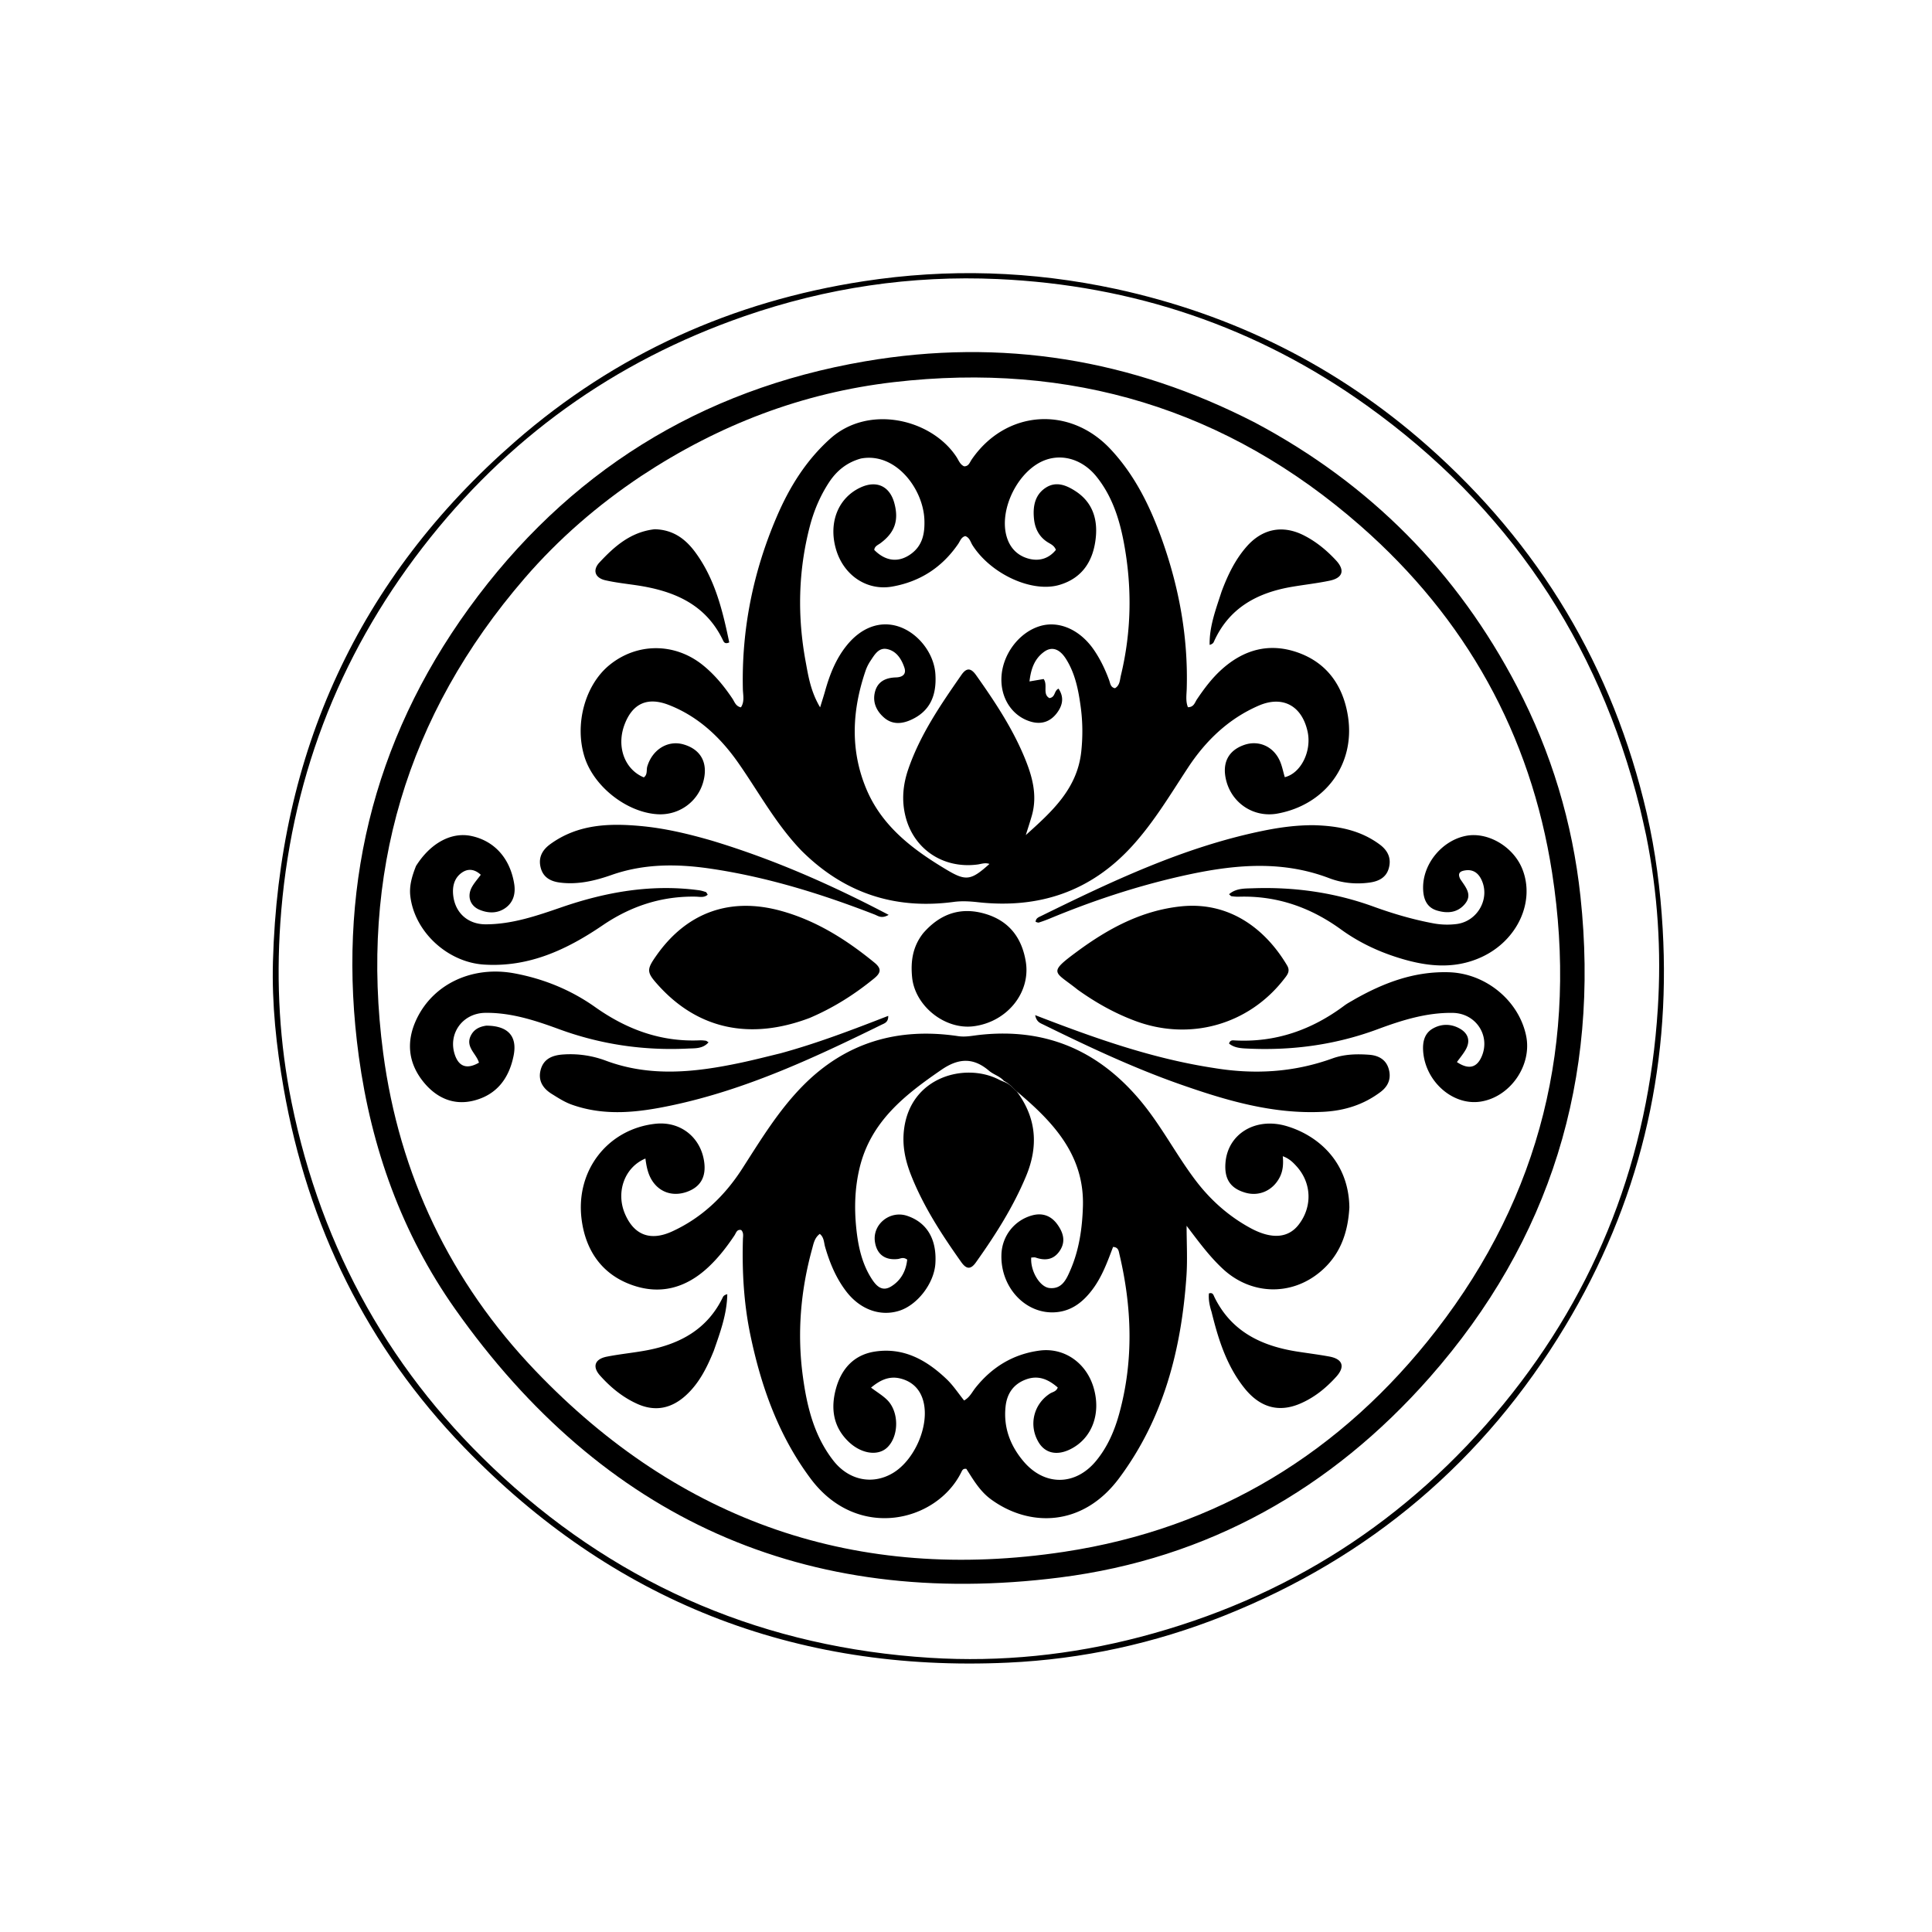
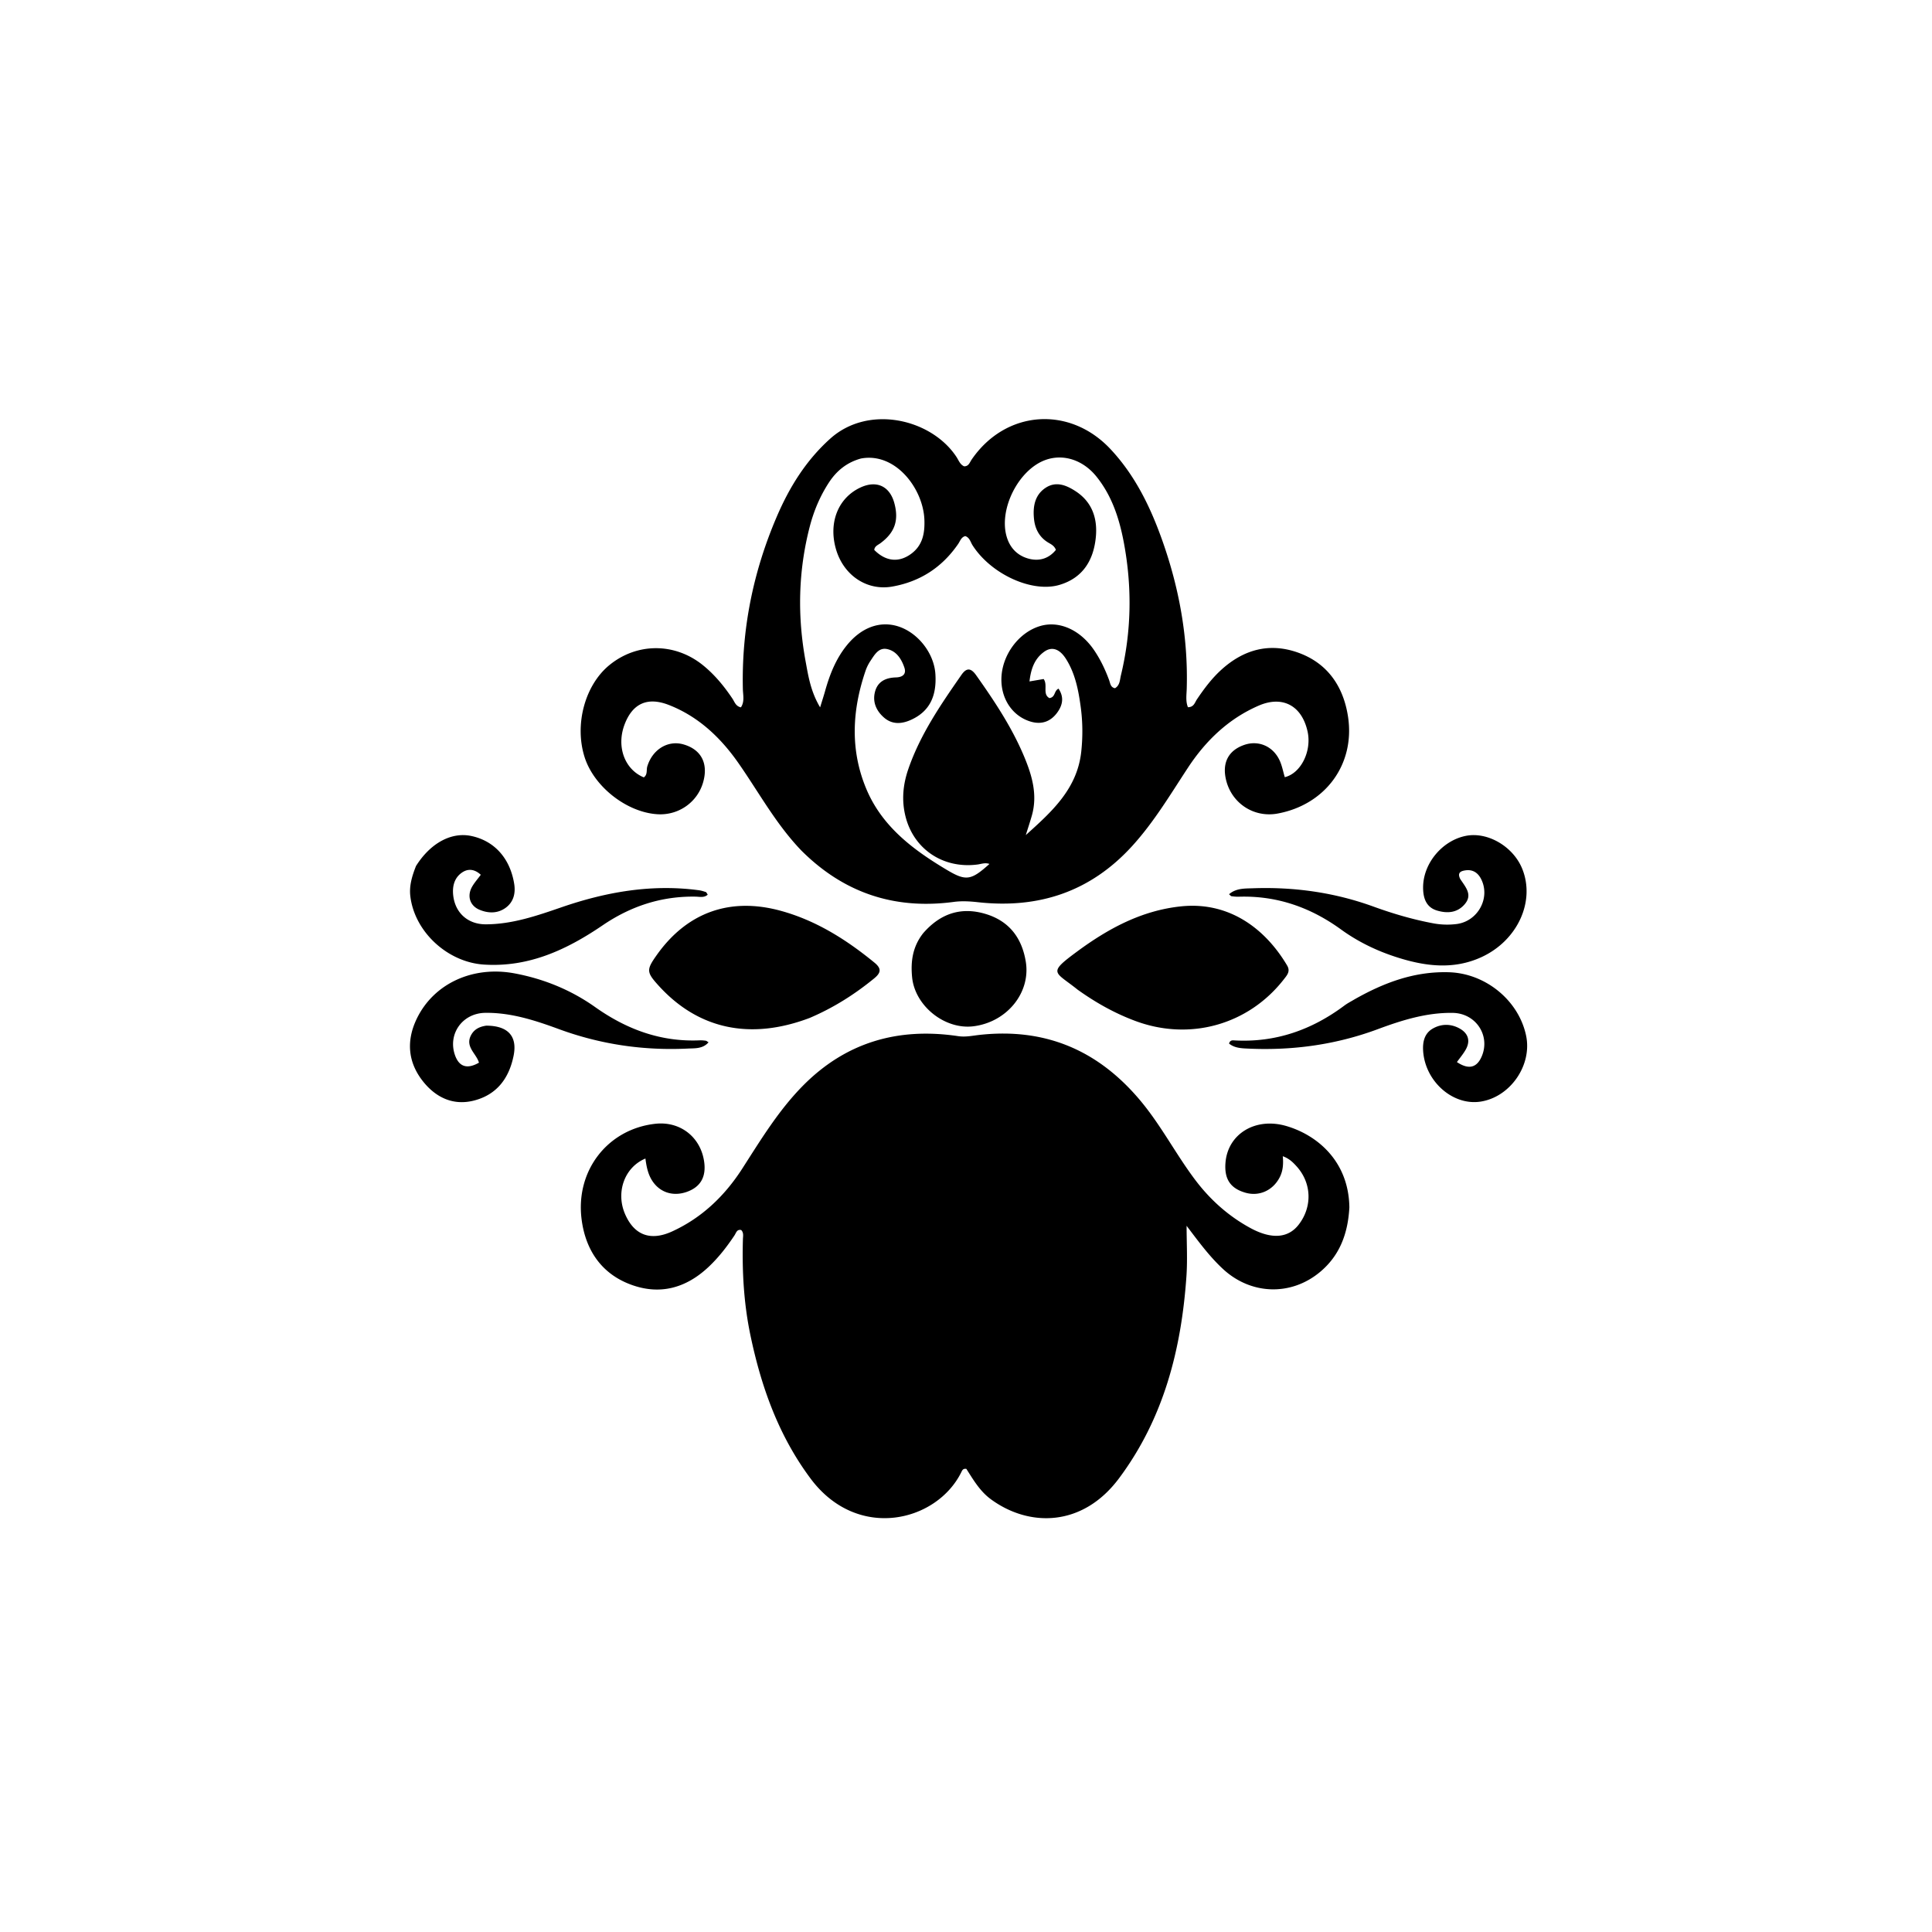
<svg xmlns="http://www.w3.org/2000/svg" viewBox="0 0 800 800">
-   <path d="M462.1 119.653c48.78 10.61 91.722 32.087 128.821 64.808 46.503 41.015 76.96 91.83 90.96 152.302 3.631 15.69 5.657 31.629 6.595 47.775 3.432 59.07-9.945 114.043-40.371 164.607-33.572 55.792-80.875 95.873-141.456 119.977-28.65 11.4-58.403 17.915-89.279 19.342-88.5 4.093-163.833-25.673-225.231-89.188-40.147-41.531-64.671-91.55-74.679-148.594-3.054-17.41-4.924-34.958-4.437-52.556 2.385-86.23 35.177-158.593 100.453-215.435 41.45-36.094 89.763-57.886 144.13-66.238 34.899-5.362 69.577-4.305 104.495 3.2m219.5 226.11c-.842-3.725-1.614-7.469-2.539-11.173-17.323-69.378-54.983-125.07-113.097-166.658-45.623-32.649-96.86-49.847-152.789-52.381-35.892-1.626-70.981 3.604-105.04 15.419-53.922 18.705-98.375 50.686-133.17 95.753-35.308 45.73-54.921 97.562-58.886 155.382-1.72 25.081-.328 49.893 4.662 74.391 12.448 61.113 41.579 113.096 87.612 155.247 49.994 45.775 109.228 70.477 176.736 74.717 29.348 1.844 58.448-1.15 87.046-8.638 60.652-15.88 110.881-48.1 150.499-96.487 38.94-47.56 59.956-102.49 63.83-163.74 1.502-23.761.048-47.54-4.863-71.832z" />
-   <path d="M519.816 175.076c47.615 25.365 83.645 61.82 108.366 109.249 14.198 27.24 22.963 56.277 26.256 86.92 8.11 75.478-12.366 142.275-62.466 199.145-40.638 46.128-91.797 75.053-153.07 82.815-105.49 13.362-189.302-24.468-250.497-111.235-22.014-31.214-34.647-66.573-39.824-104.493-9.274-67.923 5.445-130.257 45.647-185.704 40.626-56.031 95.526-90.45 164.005-102.163 56.499-9.665 110.302-.97 161.583 25.466m-254.284 22.016c-17.974 11.987-34.182 25.988-48.313 42.36-48.972 56.743-68.307 122.588-58.556 196.551 6.652 50.452 27.862 94.823 63.076 131.634 59.856 62.57 133.268 87.89 218.878 74.936 63.47-9.603 114.947-41.186 154.122-91.763 43.35-55.967 58.782-119.674 47.945-189.472-8.902-57.34-35.78-105.388-79.244-143.523-55.356-48.57-120.228-68.086-193.382-59.579-37.711 4.386-72.274 17.562-104.526 38.856z" />
-   <path d="M331.81 352.178c-10.598-11.048-17.636-24.2-26.127-36.322-7.358-10.505-16.561-19.216-28.775-23.96-8.89-3.453-15.022-.541-18.296 8.127-3.435 9.097-.002 18.561 7.97 21.872 1.643-1.133.995-3.044 1.458-4.565 2.132-6.993 8.502-10.93 14.926-9.103 7.355 2.093 10.378 7.812 8.225 15.562-2.314 8.326-10.128 13.87-18.85 13.373-12.72-.725-26.33-11.337-30.248-23.583-4.333-13.544.116-29.987 10.354-38.268 11.465-9.274 27.095-9.214 38.666.169 4.833 3.918 8.73 8.666 12.18 13.815.888 1.325 1.318 3.126 3.504 3.605 1.6-2.392.862-5.11.806-7.615-.555-24.843 4.285-48.623 14.065-71.4 5.235-12.192 12.099-23.268 22.144-32.273 15.967-14.315 42.011-8.079 52.285 7.661.888 1.36 1.417 3.056 3.112 3.815 1.912.052 2.33-1.627 3.131-2.795 14.036-20.482 40.47-22.483 57.486-4.327 10.116 10.793 16.45 23.781 21.342 37.513 7.092 19.913 10.843 40.421 10.233 61.643-.074 2.565-.521 5.236.5 7.725 2.48-.017 2.85-1.966 3.705-3.237 2.987-4.434 6.167-8.694 10.146-12.3 9.122-8.266 19.646-11.264 31.407-7.197 12.381 4.283 19.01 13.918 20.987 26.389 3.152 19.883-9.307 36.733-29.139 40.376-9.915 1.82-19.199-4.363-21.402-14.256-1.546-6.946 1.158-11.96 7.652-14.186 5.808-1.991 11.798.503 14.562 6.342 1.04 2.198 1.475 4.684 2.184 7.033 6.68-1.612 11.228-10.79 9.433-18.913-2.348-10.63-10.264-15.026-20.234-10.712-12.439 5.383-21.898 14.462-29.266 25.66-7.318 11.121-14.097 22.562-23.146 32.495-17.305 18.996-38.796 26.019-63.915 23.238-3.329-.368-6.623-.558-9.953-.114-24.384 3.25-45.4-3.594-63.113-21.287m24.698-162.316c-5.73 1.57-10.032 4.982-13.269 9.94-3.684 5.645-6.252 11.751-7.935 18.238-4.802 18.506-5.162 37.204-1.702 55.92 1.12 6.058 2.065 12.35 5.99 18.94.89-2.9 1.489-4.715 2.002-6.554 1.94-6.947 4.513-13.578 9.15-19.25 5.949-7.273 13.588-10.1 21.12-7.739 8.205 2.573 14.885 11.091 15.457 19.712.623 9.391-2.574 15.525-9.929 18.93-3.889 1.801-7.846 2.13-11.272-.804-3.048-2.611-4.79-6.129-3.924-10.228.973-4.608 4.306-6.342 8.843-6.465 2.403-.066 4.442-1.133 3.431-4.105-1.225-3.601-3.344-6.882-7.232-7.646-3.469-.68-5.16 2.462-6.82 4.939a17.473 17.473 0 0 0-1.993 4.019c-5.63 16.45-6.483 32.998.407 49.225 6.565 15.463 19.425 25.037 33.32 33.317 7.894 4.704 10.019 4.264 17.553-2.507-1.794-.648-3.358.02-4.92.226-14.225 1.87-26.44-6.33-29.834-19.906-1.674-6.693-1.056-13.169 1.168-19.616 4.955-14.362 13.449-26.709 22.018-39.028 2.23-3.206 4.06-2.66 6.078.191 7.52 10.623 14.725 21.441 19.791 33.493 3.326 7.91 5.738 16.034 3.228 24.739-.768 2.666-1.645 5.3-2.472 7.95 10.68-9.62 21.317-19.064 22.971-34.611.658-6.187.596-12.301-.22-18.369-.931-6.92-2.256-13.855-6.072-19.915-2.68-4.254-5.887-5.314-9.077-3.011-4.009 2.892-5.473 7.101-6.072 12.28l5.867-.998c1.824 2.501-.597 6.266 2.39 7.905 2.575-.398 1.812-2.989 3.769-3.923 2.406 3.592 1.687 6.943-.638 10.05-2.789 3.724-6.58 4.941-11.071 3.549-7.377-2.286-12.105-9.34-11.948-17.73.183-9.772 7.198-19.239 16.177-21.827 7.812-2.253 16.471 1.631 22.16 9.959 2.645 3.873 4.645 8.073 6.268 12.466.487 1.319.546 3.014 2.44 3.356 2.058-1.213 1.981-3.42 2.43-5.276 4.405-18.223 4.678-36.591 1.239-54.96-1.849-9.875-4.911-19.41-11.373-27.42-5.508-6.828-13.564-9.442-20.843-6.943-11.358 3.899-19.774 20.553-16.26 32.048 1.45 4.743 4.687 7.81 9.265 8.965 4.214 1.062 8.165-.084 11.062-3.702-.607-1.572-1.793-2.222-2.937-2.879-3.797-2.178-5.674-5.68-6.114-9.802-.528-4.952.162-9.87 4.647-12.92 4.335-2.947 8.61-1.262 12.575 1.325 6.938 4.526 9.117 11.404 8.36 19.065-.931 9.44-5.31 16.826-15.051 19.715-11.37 3.371-28.363-4.463-35.99-16.39-.865-1.353-1.178-3.188-3.012-3.81-1.697.427-2.11 2.03-2.92 3.213-6.65 9.703-15.758 15.64-27.317 17.684-10.424 1.843-20.029-4.545-23.237-15.255-3.33-11.12.801-21.551 10.235-25.84 6.58-2.99 11.972-.45 13.864 6.536 1.937 7.149.208 12.186-5.751 16.6-1.048.775-2.415 1.213-2.557 2.79 4.68 4.736 10.051 5.356 15.13 1.713 4.892-3.51 5.827-8.572 5.628-14.164-.457-12.859-11.923-28.083-26.27-25.405zm202.234 310.121c-.59 10.831-3.998 19.968-12.233 26.793-12.059 9.993-28.55 9.373-40.077-1.293-5.67-5.248-10.153-11.402-15.088-17.904 0 6.992.412 14.012-.072 20.97-2.101 30.22-9.413 58.767-27.881 83.553-15.183 20.378-37.371 20.28-53.139 8.672-4.53-3.335-7.272-8.112-10.099-12.535-1.404-.24-1.728.616-2.08 1.332-10.134 20.597-42.972 28.734-62.41 2.699-13.274-17.778-20.457-37.985-24.93-59.374-2.74-13.1-3.488-26.378-3.109-39.737.037-1.272.405-2.683-.71-3.83-1.814-.395-2.095 1.19-2.778 2.215-3.152 4.723-6.599 9.18-10.764 13.092-9.346 8.776-20.17 11.758-32.225 7.263-12.238-4.563-18.694-14.433-20.313-26.935-2.637-20.357 10.932-37.498 30.573-39.633 10.242-1.114 18.717 5.49 20.167 15.716.897 6.32-1.54 10.517-7.264 12.51-5.747 2.002-11.264.146-14.366-4.83-1.69-2.712-2.276-5.813-2.69-9.002-8.639 3.59-12.3 13.866-8.501 22.835 3.716 8.773 10.438 11.524 19.548 7.358 12.307-5.629 21.785-14.718 29.036-25.994 7.663-11.916 14.982-24.026 25.01-34.222 17.859-18.16 39.56-24.353 64.34-20.663 3.13.467 5.953-.18 8.859-.502 26.988-2.988 48.838 6.12 66.36 26.858 8.78 10.39 14.922 22.472 23.045 33.231 6.194 8.204 13.757 14.961 22.82 19.884 8.75 4.753 15.608 4.203 19.935-1.345 5.795-7.43 5.457-17.33-.868-24.263-1.452-1.592-2.964-3.148-5.668-4.133.291 3.144.11 6.025-1.268 8.713-2.788 5.44-8.47 8.053-14.226 6.386-6.216-1.8-8.775-5.66-8.233-12.42.957-11.938 12.404-18.919 25.184-15.188 12.675 3.7 25.859 14.475 26.115 33.723M420.79 451.74c-1.462-1.352-2.753-2.923-5.107-4.192-1.696-1.935-4.298-2.586-6.163-4.18-6.52-5.573-12.644-5.231-19.664-.414-15.205 10.435-29.33 21.45-33.934 40.728-1.97 8.246-2.206 16.547-1.367 24.798.736 7.241 2.242 14.523 6.268 20.857 1.84 2.896 4.259 5.74 8.133 3.385 4.168-2.534 6.222-6.544 6.696-11.145-1.671-1.219-2.766-.37-3.865-.248-5.325.595-8.725-1.93-9.498-7.127-1.078-7.242 6.212-13.129 13.32-10.757 8.218 2.742 12.346 9.7 11.711 19.742-.518 8.194-7.41 17.198-14.99 19.581-7.906 2.486-16.236-.565-21.962-8.07-4.206-5.512-6.8-11.783-8.713-18.395-.519-1.794-.397-3.937-2.205-5.37-2.182 1.643-2.562 4.003-3.162 6.184-4.786 17.37-6.265 35.018-3.833 52.887 1.694 12.456 4.634 24.554 12.597 34.777 6.303 8.091 15.996 10.185 24.433 5.313 9.038-5.218 15.325-19.322 12.969-29.406-1.198-5.126-4.443-8.565-9.572-9.867-4.73-1.2-8.55.721-12.2 3.769 2.543 1.915 4.862 3.28 6.706 5.122 4.951 4.946 4.88 14.904.059 19.602-3.816 3.719-10.789 2.764-16.124-2.387-6.47-6.246-7.394-14.042-5.103-22.168 2.283-8.094 7.49-13.837 16.187-15.123 11.917-1.764 21.35 3.609 29.587 11.46 2.717 2.59 4.812 5.831 7.221 8.81 2.334-1.28 3.297-3.484 4.723-5.272 6.845-8.577 15.61-13.94 26.53-15.386 10.149-1.344 19.268 5.002 22.33 15.214 3.264 10.88-.621 21.215-9.647 25.663-5.526 2.723-10.389 1.635-13.105-2.934-4.178-7.025-2.094-15.775 4.764-20.167 1.063-.681 2.59-.779 3.18-2.491-3.836-3.318-7.975-5.25-13.159-3.33-5.261 1.947-7.905 5.926-8.458 11.321-.882 8.61 1.949 16.103 7.446 22.597 8.725 10.305 21.503 10.173 30.063-.225 4.749-5.768 7.64-12.502 9.586-19.608 6.03-22.017 5.252-44.08.02-66.113-.27-1.14-.37-2.722-2.592-2.851-2.318 6.125-4.562 12.389-8.628 17.751-3.77 4.972-8.353 8.65-14.754 9.265-12.583 1.21-23.339-10.12-22.843-23.922.274-7.633 5.328-14.106 12.682-16.144 4.366-1.21 7.95.192 10.517 3.784 2.34 3.276 3.506 6.896 1.069 10.691-2.463 3.835-5.971 4.407-10.063 2.995-.562-.194-1.247-.027-1.861-.027-.45 5.358 3.442 12.209 7.56 12.63 5.23.536 7.035-3.711 8.684-7.52 3.623-8.364 4.882-17.337 5.152-26.293.637-21.189-12.227-34.942-27.621-47.794zm-85.511-30.238c-24.714 9.367-46.313 4.63-62.7-13.522-4.887-5.414-4.944-6.423-.7-12.428 12.583-17.808 30.486-24.21 51.603-18.358 14.56 4.034 27 11.91 38.578 21.38 3.065 2.507 2.758 4.24-.156 6.618-8.05 6.567-16.71 12.08-26.625 16.31zm110.957-11.69c-9.53-7.666-12.673-6.626-.197-15.825 12.893-9.508 26.67-16.958 42.935-18.674 20.212-2.133 35.118 9.483 43.995 24.471 1.446 2.443-.009 4.005-1.372 5.754-14.684 18.835-38.922 25.592-61.423 17.235-8.497-3.156-16.3-7.508-23.938-12.961zm-273.981-51.21c5.99-9.54 14.676-14.173 22.883-12.443 9.576 2.02 16.064 9.228 17.777 19.809.63 3.883-.254 7.474-3.424 9.85-3.297 2.47-7.215 2.455-10.948.889-3.982-1.67-5.247-5.711-3.057-9.54.966-1.692 2.294-3.176 3.596-4.942-2.554-2.357-5.258-2.678-7.834-.882-3.35 2.334-4.03 6.089-3.537 9.787.935 7.037 6.157 11.614 13.395 11.611 10.98-.004 21.222-3.555 31.46-7.08 18.445-6.353 37.294-9.657 56.858-7.026.972.131 1.93.437 2.863.75.242.08.37.497.77 1.076-1.512 1.377-3.377.845-5.023.817-14.117-.244-26.814 3.93-38.449 11.842-14.832 10.088-30.54 17.493-49.22 16.288-14.942-.964-28.68-13.44-30.456-28.311-.507-4.249.667-8.242 2.346-12.495zm432.377 5.332c2.234 3.448 5.269 6.537 1.843 10.513-3.13 3.634-7.308 3.826-11.472 2.575-4.585-1.376-5.73-5.361-5.727-9.54.005-10.03 8.013-19.505 17.8-21.387 8.984-1.728 19.483 4.42 23.227 13.603 5.485 13.45-1.822 29.663-16.769 36.582-11.948 5.532-24.086 3.752-35.998-.178-7.919-2.613-15.448-6.297-22.22-11.21-12.684-9.203-26.66-14.091-42.415-13.582-.99.032-1.992-.083-2.978-.21-.26-.034-.479-.373-1.003-.81 2.908-2.533 6.492-2.356 9.756-2.473 17.119-.617 33.853 1.705 49.99 7.563 8.15 2.959 16.417 5.391 24.937 6.973a31.15 31.15 0 0 0 9.452.28c8.926-1.08 14.247-10.88 10.209-18.708-1.363-2.642-3.531-3.983-6.532-3.52-1.75.27-3.396.865-2.1 3.53zm-403.308 60.769c9.082.011 12.947 4.412 11.352 12.4-1.887 9.446-7.014 16.261-16.556 18.648-8.46 2.116-15.559-1.282-20.8-7.773-6.434-7.967-7.206-16.963-2.716-26.218 7.063-14.56 23.247-21.926 40.45-18.709 12.141 2.27 23.376 6.872 33.369 13.95 13.082 9.265 27.208 14.487 43.347 13.78.824-.036 1.66.049 2.481.156.294.04.558.313 1.14.661-2.375 2.748-5.667 2.444-8.55 2.585-18.316.896-36.12-1.7-53.387-8.04-9.837-3.612-19.847-6.884-30.487-6.75-9.586.122-15.648 8.859-12.548 17.58 1.693 4.763 5.027 5.86 9.904 3.053-1.042-3.72-5.732-6.512-3.354-11.23 1.224-2.43 3.313-3.64 6.355-4.093zm359.553-10.893c12.366-7.013 24.951-11.668 39.157-11.222 15 .471 28.777 11.528 31.886 26.224 2.593 12.262-6.567 25.5-18.928 27.353-11.467 1.719-22.945-8.432-23.71-21.1-.22-3.62.53-7.142 3.954-9.128 3.537-2.05 7.437-2.058 11-.145 3.58 1.922 4.824 5.031 2.693 8.817-1.03 1.829-2.421 3.454-3.65 5.173 4.882 3.255 8.317 2.381 10.339-2.52 3.512-8.512-2.5-17.696-12.065-17.848-10.805-.173-21.02 3.018-31.015 6.735-17.265 6.42-35.095 8.887-53.418 8.065-2.814-.126-5.841-.16-8.197-2.1.436-1.448 1.365-1.353 2.131-1.31 17.064.974 32.128-4.32 45.675-14.46 1.194-.895 2.55-1.573 4.148-2.533zm-178.593-27.413c7.153-8.216 15.776-10.982 25.831-7.95 9.686 2.919 15.013 9.799 16.643 19.785 2.08 12.743-7.723 24.966-21.65 26.724-11.865 1.497-24.272-8.408-25.428-20.33-.629-6.481.184-12.63 4.604-18.23z" />
-   <path d="M502.67 442.24c16.975 2.8 33.204 1.76 49.053-3.964 4.949-1.787 10.126-1.905 15.285-1.518 3.718.28 6.85 1.93 7.992 5.735 1.163 3.872.009 7.14-3.332 9.658-7.012 5.285-14.917 7.762-23.633 8.222-20.73 1.094-40.132-4.634-59.333-11.372-19.492-6.841-38.141-15.642-56.657-24.73-1.296-.637-2.845-1.082-3.405-3.923 24.298 9.4 48.279 17.97 74.03 21.892zm-207.952-94.158c25.51 7.703 49.365 18.195 73.26 30.742-2.958 1.715-4.36.426-5.811-.138-22.051-8.568-44.554-15.555-68.018-19.008-13.777-2.027-27.46-2.099-40.895 2.616-6.9 2.42-14.02 4.132-21.505 3.143-3.82-.504-6.752-2.157-7.803-5.94-1.146-4.127.37-7.374 3.885-9.934 11.45-8.34 24.492-8.741 37.75-7.496 9.765.918 19.32 3.178 29.137 6.015zm249.236-6.387c10.129.272 19.294 2.046 27.312 7.959 3.536 2.607 4.956 5.895 3.769 9.98-1.097 3.771-4.167 5.302-7.942 5.822-5.747.79-11.427.185-16.712-1.829-20.602-7.849-41.222-5.403-61.903-.682-18.38 4.195-36.206 10.115-53.612 17.332a58.213 58.213 0 0 1-4.68 1.722c-.387.123-.906-.172-1.36-.274.086-1.57 1.313-1.953 2.298-2.437 29.316-14.408 58.809-28.383 91.077-35.113 7-1.46 14.084-2.505 21.753-2.48zm-220.687 94.438c15.285-4.188 29.694-9.72 44.528-15.48.105 2.678-1.636 3.116-2.734 3.656-27.962 13.74-56.173 26.905-86.898 33.401-13.745 2.906-27.581 4.613-41.355-.282-3.041-1.08-5.658-2.795-8.337-4.458-3.768-2.338-5.802-5.656-4.555-10.105 1.26-4.494 4.883-5.915 9.219-6.224a41.88 41.88 0 0 1 17.674 2.542c18.472 6.898 36.984 4.865 55.565.951 5.53-1.164 11.008-2.568 16.893-4zm-52.176-216.988c7.707.187 12.842 4.083 16.943 9.71 8.125 11.148 11.212 24.11 13.935 37.146-1.913.893-2.317-.293-2.703-1.088-7.273-14.99-20.59-20.339-35.874-22.59-4.262-.628-8.568-1.087-12.754-2.054-4.25-.98-5.393-4.175-2.41-7.372 6.166-6.608 12.86-12.617 22.863-13.752zm24.466 340.203c-2.858 7.033-6.062 13.407-11.47 18.373-5.97 5.48-12.72 6.968-20.239 3.58-6.01-2.708-11.038-6.847-15.377-11.706-3.319-3.715-2.164-6.849 2.792-7.83 5.367-1.062 10.84-1.576 16.223-2.568 13.922-2.566 25.441-8.679 31.86-22.113.255-.533.803-.926 1.805-1.19-.125 8.107-2.842 15.589-5.594 23.454zm206.107-16.171c-.879-2.759-1.285-5.164-1.079-7.592 1.689-.55 1.91.755 2.281 1.512 7 14.268 19.436 20.24 34.282 22.559 4.42.69 8.863 1.245 13.26 2.05 5.506 1.009 6.709 4.127 2.937 8.33-4.232 4.717-9.169 8.71-15.081 11.22-8.729 3.704-16.484 1.615-22.932-6.418-6.464-8.054-9.96-17.557-12.58-27.42-.34-1.281-.675-2.564-1.088-4.241zm4.156-298.184c2.59-6.941 5.626-13.188 10.281-18.546 6.52-7.504 14.948-9.231 23.778-4.768 5.108 2.582 9.476 6.2 13.328 10.347 3.824 4.117 2.822 7.281-2.627 8.421-5.186 1.085-10.477 1.66-15.706 2.555-14.384 2.462-26.053 8.79-32.274 22.825-.235.532-.764.934-1.714 1.215-.159-7.632 2.539-14.613 4.935-22.05zm-84.79 206.952c8.246 11.13 8.973 22.757 3.836 35.088-5.348 12.835-12.758 24.437-20.773 35.708-2.185 3.073-3.971 2.817-6.074-.151-7.995-11.289-15.547-22.842-20.681-35.756-2.457-6.178-3.869-12.435-2.965-19.4 2.81-21.675 25.315-27.504 39.181-20.43.592.303 1.208.558 2.17.967 2.312.846 3.603 2.417 5.305 3.974z" />
+   <path d="M331.81 352.178c-10.598-11.048-17.636-24.2-26.127-36.322-7.358-10.505-16.561-19.216-28.775-23.96-8.89-3.453-15.022-.541-18.296 8.127-3.435 9.097-.002 18.561 7.97 21.872 1.643-1.133.995-3.044 1.458-4.565 2.132-6.993 8.502-10.93 14.926-9.103 7.355 2.093 10.378 7.812 8.225 15.562-2.314 8.326-10.128 13.87-18.85 13.373-12.72-.725-26.33-11.337-30.248-23.583-4.333-13.544.116-29.987 10.354-38.268 11.465-9.274 27.095-9.214 38.666.169 4.833 3.918 8.73 8.666 12.18 13.815.888 1.325 1.318 3.126 3.504 3.605 1.6-2.392.862-5.11.806-7.615-.555-24.843 4.285-48.623 14.065-71.4 5.235-12.192 12.099-23.268 22.144-32.273 15.967-14.315 42.011-8.079 52.285 7.661.888 1.36 1.417 3.056 3.112 3.815 1.912.052 2.33-1.627 3.131-2.795 14.036-20.482 40.47-22.483 57.486-4.327 10.116 10.793 16.45 23.781 21.342 37.513 7.092 19.913 10.843 40.421 10.233 61.643-.074 2.565-.521 5.236.5 7.725 2.48-.017 2.85-1.966 3.705-3.237 2.987-4.434 6.167-8.694 10.146-12.3 9.122-8.266 19.646-11.264 31.407-7.197 12.381 4.283 19.01 13.918 20.987 26.389 3.152 19.883-9.307 36.733-29.139 40.376-9.915 1.82-19.199-4.363-21.402-14.256-1.546-6.946 1.158-11.96 7.652-14.186 5.808-1.991 11.798.503 14.562 6.342 1.04 2.198 1.475 4.684 2.184 7.033 6.68-1.612 11.228-10.79 9.433-18.913-2.348-10.63-10.264-15.026-20.234-10.712-12.439 5.383-21.898 14.462-29.266 25.66-7.318 11.121-14.097 22.562-23.146 32.495-17.305 18.996-38.796 26.019-63.915 23.238-3.329-.368-6.623-.558-9.953-.114-24.384 3.25-45.4-3.594-63.113-21.287m24.698-162.316c-5.73 1.57-10.032 4.982-13.269 9.94-3.684 5.645-6.252 11.751-7.935 18.238-4.802 18.506-5.162 37.204-1.702 55.92 1.12 6.058 2.065 12.35 5.99 18.94.89-2.9 1.489-4.715 2.002-6.554 1.94-6.947 4.513-13.578 9.15-19.25 5.949-7.273 13.588-10.1 21.12-7.739 8.205 2.573 14.885 11.091 15.457 19.712.623 9.391-2.574 15.525-9.929 18.93-3.889 1.801-7.846 2.13-11.272-.804-3.048-2.611-4.79-6.129-3.924-10.228.973-4.608 4.306-6.342 8.843-6.465 2.403-.066 4.442-1.133 3.431-4.105-1.225-3.601-3.344-6.882-7.232-7.646-3.469-.68-5.16 2.462-6.82 4.939a17.473 17.473 0 0 0-1.993 4.019c-5.63 16.45-6.483 32.998.407 49.225 6.565 15.463 19.425 25.037 33.32 33.317 7.894 4.704 10.019 4.264 17.553-2.507-1.794-.648-3.358.02-4.92.226-14.225 1.87-26.44-6.33-29.834-19.906-1.674-6.693-1.056-13.169 1.168-19.616 4.955-14.362 13.449-26.709 22.018-39.028 2.23-3.206 4.06-2.66 6.078.191 7.52 10.623 14.725 21.441 19.791 33.493 3.326 7.91 5.738 16.034 3.228 24.739-.768 2.666-1.645 5.3-2.472 7.95 10.68-9.62 21.317-19.064 22.971-34.611.658-6.187.596-12.301-.22-18.369-.931-6.92-2.256-13.855-6.072-19.915-2.68-4.254-5.887-5.314-9.077-3.011-4.009 2.892-5.473 7.101-6.072 12.28l5.867-.998c1.824 2.501-.597 6.266 2.39 7.905 2.575-.398 1.812-2.989 3.769-3.923 2.406 3.592 1.687 6.943-.638 10.05-2.789 3.724-6.58 4.941-11.071 3.549-7.377-2.286-12.105-9.34-11.948-17.73.183-9.772 7.198-19.239 16.177-21.827 7.812-2.253 16.471 1.631 22.16 9.959 2.645 3.873 4.645 8.073 6.268 12.466.487 1.319.546 3.014 2.44 3.356 2.058-1.213 1.981-3.42 2.43-5.276 4.405-18.223 4.678-36.591 1.239-54.96-1.849-9.875-4.911-19.41-11.373-27.42-5.508-6.828-13.564-9.442-20.843-6.943-11.358 3.899-19.774 20.553-16.26 32.048 1.45 4.743 4.687 7.81 9.265 8.965 4.214 1.062 8.165-.084 11.062-3.702-.607-1.572-1.793-2.222-2.937-2.879-3.797-2.178-5.674-5.68-6.114-9.802-.528-4.952.162-9.87 4.647-12.92 4.335-2.947 8.61-1.262 12.575 1.325 6.938 4.526 9.117 11.404 8.36 19.065-.931 9.44-5.31 16.826-15.051 19.715-11.37 3.371-28.363-4.463-35.99-16.39-.865-1.353-1.178-3.188-3.012-3.81-1.697.427-2.11 2.03-2.92 3.213-6.65 9.703-15.758 15.64-27.317 17.684-10.424 1.843-20.029-4.545-23.237-15.255-3.33-11.12.801-21.551 10.235-25.84 6.58-2.99 11.972-.45 13.864 6.536 1.937 7.149.208 12.186-5.751 16.6-1.048.775-2.415 1.213-2.557 2.79 4.68 4.736 10.051 5.356 15.13 1.713 4.892-3.51 5.827-8.572 5.628-14.164-.457-12.859-11.923-28.083-26.27-25.405zm202.234 310.121c-.59 10.831-3.998 19.968-12.233 26.793-12.059 9.993-28.55 9.373-40.077-1.293-5.67-5.248-10.153-11.402-15.088-17.904 0 6.992.412 14.012-.072 20.97-2.101 30.22-9.413 58.767-27.881 83.553-15.183 20.378-37.371 20.28-53.139 8.672-4.53-3.335-7.272-8.112-10.099-12.535-1.404-.24-1.728.616-2.08 1.332-10.134 20.597-42.972 28.734-62.41 2.699-13.274-17.778-20.457-37.985-24.93-59.374-2.74-13.1-3.488-26.378-3.109-39.737.037-1.272.405-2.683-.71-3.83-1.814-.395-2.095 1.19-2.778 2.215-3.152 4.723-6.599 9.18-10.764 13.092-9.346 8.776-20.17 11.758-32.225 7.263-12.238-4.563-18.694-14.433-20.313-26.935-2.637-20.357 10.932-37.498 30.573-39.633 10.242-1.114 18.717 5.49 20.167 15.716.897 6.32-1.54 10.517-7.264 12.51-5.747 2.002-11.264.146-14.366-4.83-1.69-2.712-2.276-5.813-2.69-9.002-8.639 3.59-12.3 13.866-8.501 22.835 3.716 8.773 10.438 11.524 19.548 7.358 12.307-5.629 21.785-14.718 29.036-25.994 7.663-11.916 14.982-24.026 25.01-34.222 17.859-18.16 39.56-24.353 64.34-20.663 3.13.467 5.953-.18 8.859-.502 26.988-2.988 48.838 6.12 66.36 26.858 8.78 10.39 14.922 22.472 23.045 33.231 6.194 8.204 13.757 14.961 22.82 19.884 8.75 4.753 15.608 4.203 19.935-1.345 5.795-7.43 5.457-17.33-.868-24.263-1.452-1.592-2.964-3.148-5.668-4.133.291 3.144.11 6.025-1.268 8.713-2.788 5.44-8.47 8.053-14.226 6.386-6.216-1.8-8.775-5.66-8.233-12.42.957-11.938 12.404-18.919 25.184-15.188 12.675 3.7 25.859 14.475 26.115 33.723M420.79 451.74zm-85.511-30.238c-24.714 9.367-46.313 4.63-62.7-13.522-4.887-5.414-4.944-6.423-.7-12.428 12.583-17.808 30.486-24.21 51.603-18.358 14.56 4.034 27 11.91 38.578 21.38 3.065 2.507 2.758 4.24-.156 6.618-8.05 6.567-16.71 12.08-26.625 16.31zm110.957-11.69c-9.53-7.666-12.673-6.626-.197-15.825 12.893-9.508 26.67-16.958 42.935-18.674 20.212-2.133 35.118 9.483 43.995 24.471 1.446 2.443-.009 4.005-1.372 5.754-14.684 18.835-38.922 25.592-61.423 17.235-8.497-3.156-16.3-7.508-23.938-12.961zm-273.981-51.21c5.99-9.54 14.676-14.173 22.883-12.443 9.576 2.02 16.064 9.228 17.777 19.809.63 3.883-.254 7.474-3.424 9.85-3.297 2.47-7.215 2.455-10.948.889-3.982-1.67-5.247-5.711-3.057-9.54.966-1.692 2.294-3.176 3.596-4.942-2.554-2.357-5.258-2.678-7.834-.882-3.35 2.334-4.03 6.089-3.537 9.787.935 7.037 6.157 11.614 13.395 11.611 10.98-.004 21.222-3.555 31.46-7.08 18.445-6.353 37.294-9.657 56.858-7.026.972.131 1.93.437 2.863.75.242.08.37.497.77 1.076-1.512 1.377-3.377.845-5.023.817-14.117-.244-26.814 3.93-38.449 11.842-14.832 10.088-30.54 17.493-49.22 16.288-14.942-.964-28.68-13.44-30.456-28.311-.507-4.249.667-8.242 2.346-12.495zm432.377 5.332c2.234 3.448 5.269 6.537 1.843 10.513-3.13 3.634-7.308 3.826-11.472 2.575-4.585-1.376-5.73-5.361-5.727-9.54.005-10.03 8.013-19.505 17.8-21.387 8.984-1.728 19.483 4.42 23.227 13.603 5.485 13.45-1.822 29.663-16.769 36.582-11.948 5.532-24.086 3.752-35.998-.178-7.919-2.613-15.448-6.297-22.22-11.21-12.684-9.203-26.66-14.091-42.415-13.582-.99.032-1.992-.083-2.978-.21-.26-.034-.479-.373-1.003-.81 2.908-2.533 6.492-2.356 9.756-2.473 17.119-.617 33.853 1.705 49.99 7.563 8.15 2.959 16.417 5.391 24.937 6.973a31.15 31.15 0 0 0 9.452.28c8.926-1.08 14.247-10.88 10.209-18.708-1.363-2.642-3.531-3.983-6.532-3.52-1.75.27-3.396.865-2.1 3.53zm-403.308 60.769c9.082.011 12.947 4.412 11.352 12.4-1.887 9.446-7.014 16.261-16.556 18.648-8.46 2.116-15.559-1.282-20.8-7.773-6.434-7.967-7.206-16.963-2.716-26.218 7.063-14.56 23.247-21.926 40.45-18.709 12.141 2.27 23.376 6.872 33.369 13.95 13.082 9.265 27.208 14.487 43.347 13.78.824-.036 1.66.049 2.481.156.294.04.558.313 1.14.661-2.375 2.748-5.667 2.444-8.55 2.585-18.316.896-36.12-1.7-53.387-8.04-9.837-3.612-19.847-6.884-30.487-6.75-9.586.122-15.648 8.859-12.548 17.58 1.693 4.763 5.027 5.86 9.904 3.053-1.042-3.72-5.732-6.512-3.354-11.23 1.224-2.43 3.313-3.64 6.355-4.093zm359.553-10.893c12.366-7.013 24.951-11.668 39.157-11.222 15 .471 28.777 11.528 31.886 26.224 2.593 12.262-6.567 25.5-18.928 27.353-11.467 1.719-22.945-8.432-23.71-21.1-.22-3.62.53-7.142 3.954-9.128 3.537-2.05 7.437-2.058 11-.145 3.58 1.922 4.824 5.031 2.693 8.817-1.03 1.829-2.421 3.454-3.65 5.173 4.882 3.255 8.317 2.381 10.339-2.52 3.512-8.512-2.5-17.696-12.065-17.848-10.805-.173-21.02 3.018-31.015 6.735-17.265 6.42-35.095 8.887-53.418 8.065-2.814-.126-5.841-.16-8.197-2.1.436-1.448 1.365-1.353 2.131-1.31 17.064.974 32.128-4.32 45.675-14.46 1.194-.895 2.55-1.573 4.148-2.533zm-178.593-27.413c7.153-8.216 15.776-10.982 25.831-7.95 9.686 2.919 15.013 9.799 16.643 19.785 2.08 12.743-7.723 24.966-21.65 26.724-11.865 1.497-24.272-8.408-25.428-20.33-.629-6.481.184-12.63 4.604-18.23z" />
</svg>